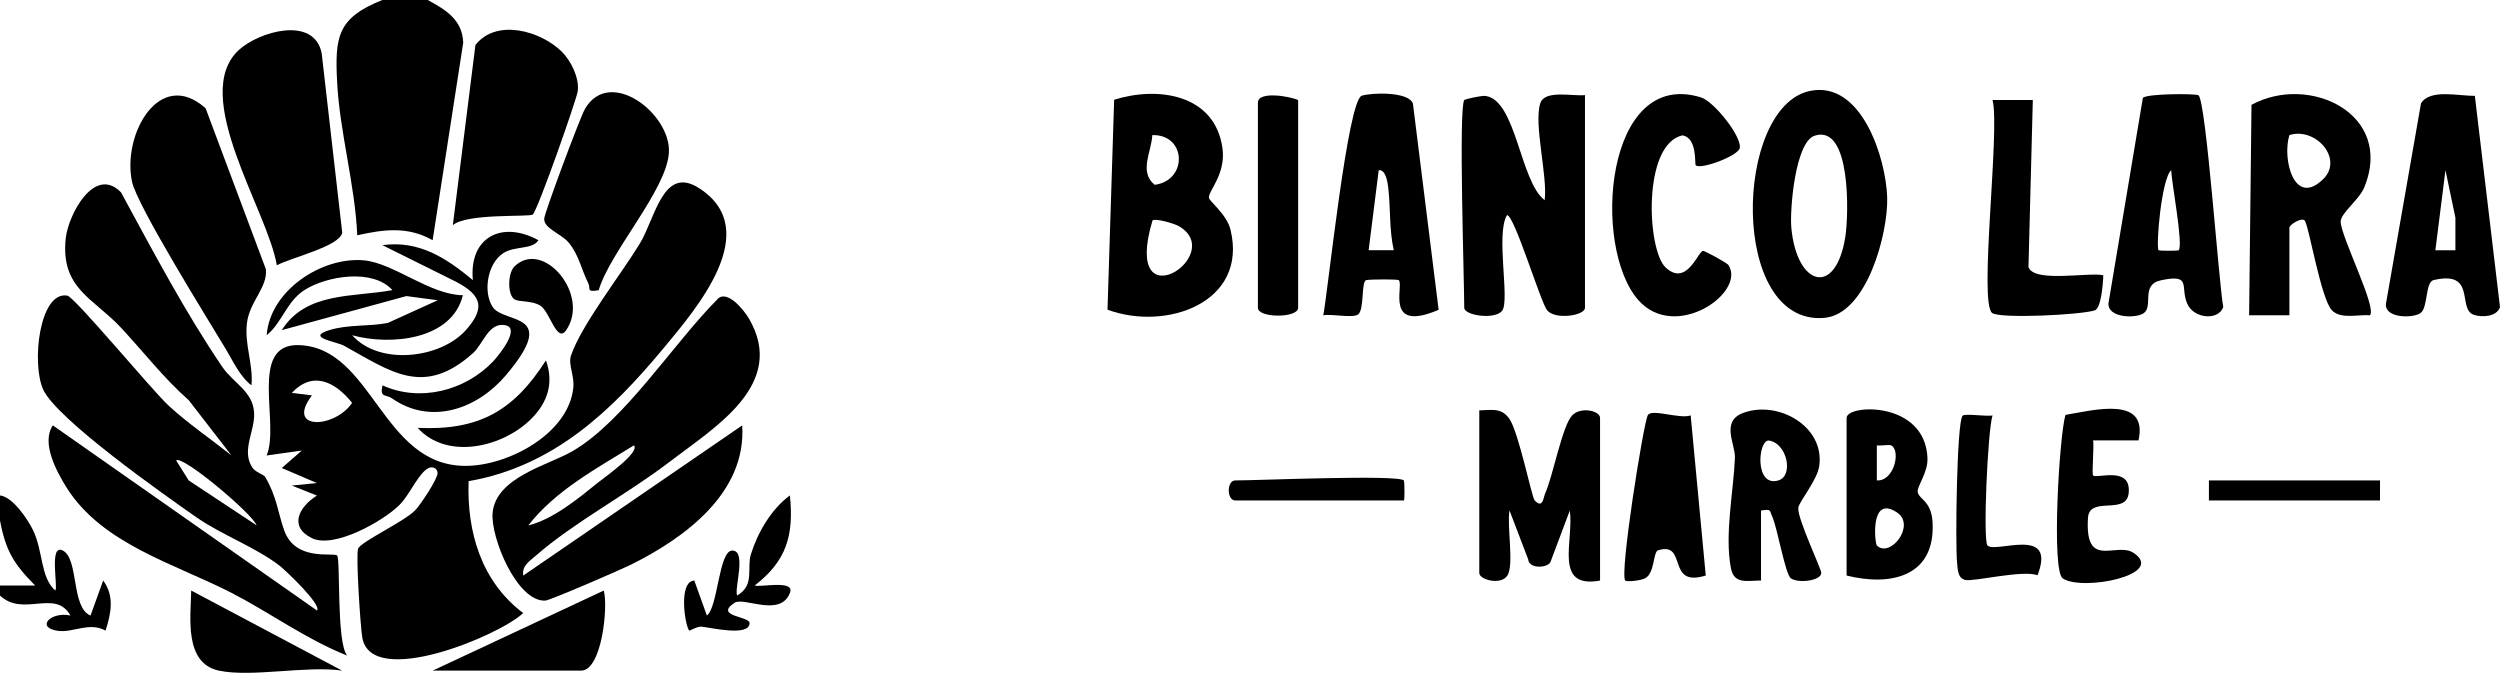
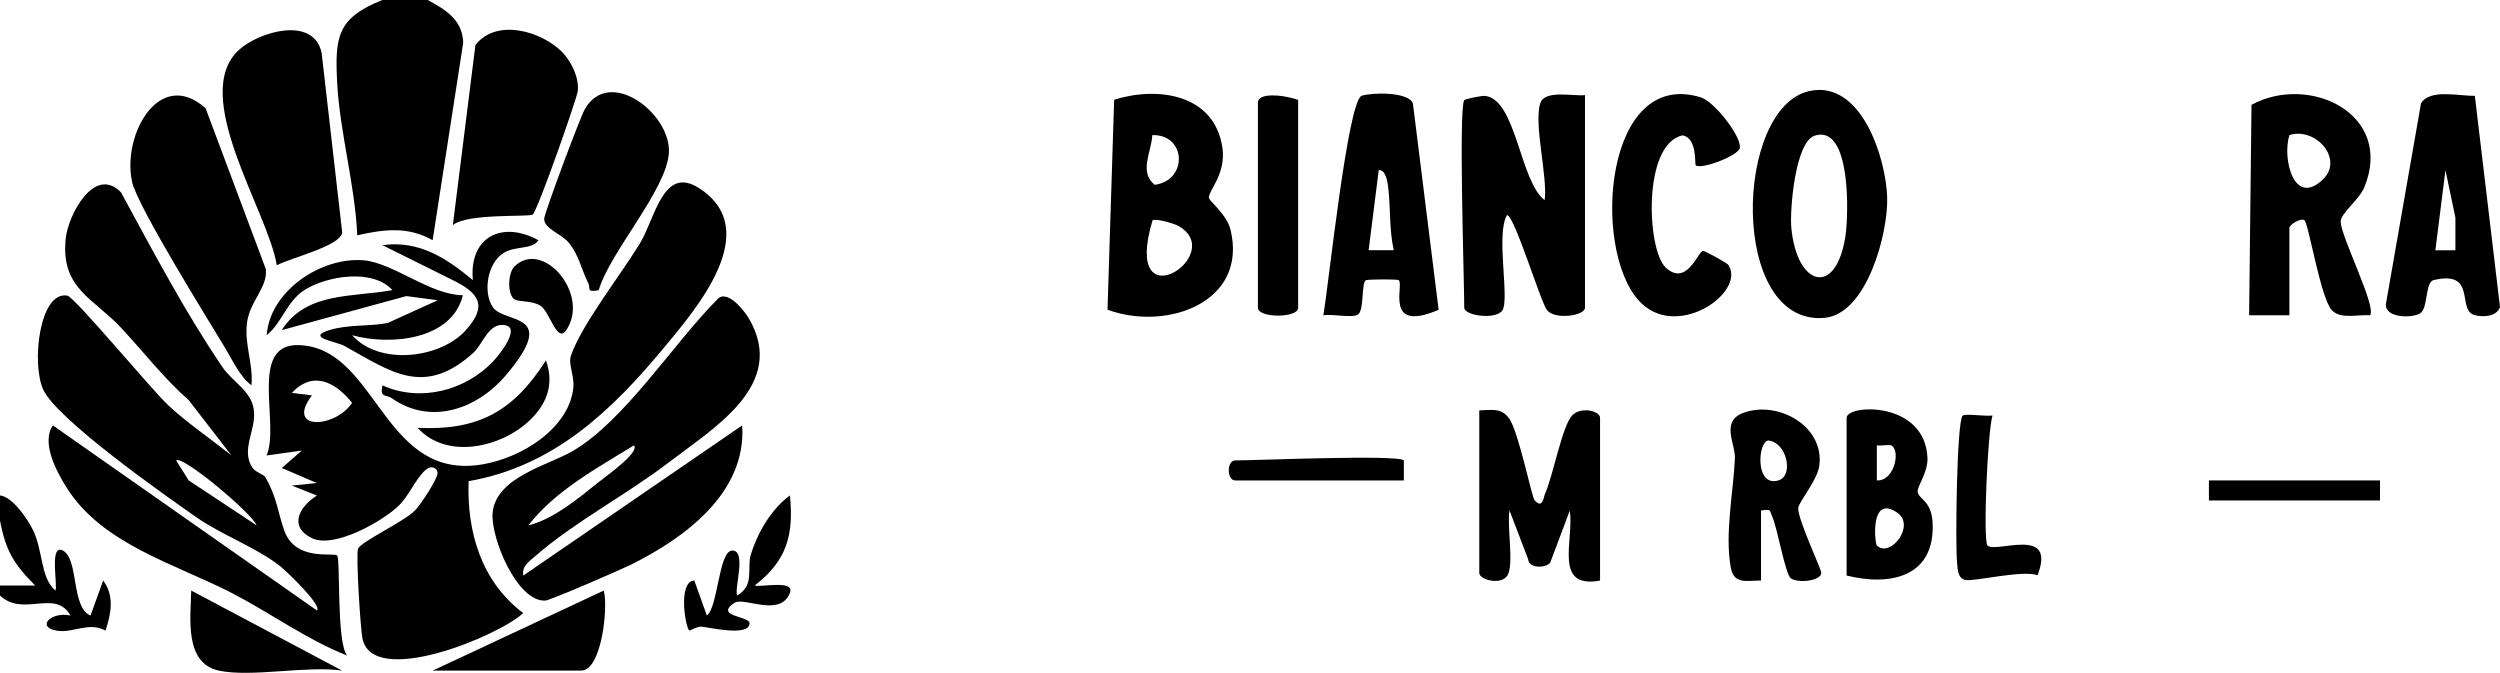
<svg xmlns="http://www.w3.org/2000/svg" id="Layer_2" data-name="Layer 2" viewBox="0 0 575.26 154.82">
  <g id="Layer_1-2" data-name="Layer 1">
    <g>
      <path d="M0,114c2.97.33,6.45,5.6,7.6,7.99,2.36,4.88,1.68,10.91,5.13,13.89.67-.91-1.5-10.88,1.73-9.2,3.72,1.93,1.87,13.13,6.37,14.96l2.91-8.06c2.65,3.54,1.81,7.63.55,11.52-3.8-2.07-7.45.55-10.96.06-5.2-.72-1.71-4.51,2.88-3.53-3.48-6.21-10.84.46-16.21-4.59v-2.3h8.1c-4.92-4.93-6.8-8.03-8.1-14.97v-5.76Z" />
      <path d="M340.39,94.43c2.87-.06,5.01-.67,6.85,1.83,2.18,2.95,5.21,18.19,5.9,18.9,1.9,1.98,1.96-.62,2.41-1.62,1.78-3.91,3.93-15.61,6.23-17.98,2.01-2.06,6.4-1.03,6.4.6v37.43c-10.84,1.98-5.96-9.23-6.96-16.12l-4.5,11.97c-.95,1.32-4.9,1.44-5.08-.74l-4.29-11.23c-.67,3.42,1.13,12.62-.53,15.02-1.56,2.25-6.43.87-6.43-.63v-37.43Z" />
      <path d="M424.91,132.43v-36.27c0-3.15,18.08-4.02,18.61,9.24.14,3.38-2.51,6.58-2.24,7.87.35,1.7,3.18,1.96,3.42,7.05.59,12.41-9.69,14.64-19.8,12.11ZM435.27,102.53c-.53-.34-2.41.12-3.4-.05v8.07c3.92.22,5.53-6.65,3.4-8.02ZM431.87,125.52c3.07,2.98,9.01-4.61,4.69-7.56-6.36-4.34-5.15,7.11-4.69,7.56Z" />
      <path d="M405.23,133.58c-3.17-.01-6.23.98-6.95-2.88-1.47-7.87.61-17.47.93-25.33.13-3.2-3.36-8.43,1.96-10.38,7.98-2.92,18.67,3.08,17.46,12.15-.45,3.42-4.7,8.27-4.84,9.74-.23,2.44,5.35,14.13,5.3,14.98-.11,1.79-5.28,2.42-7,1.22-1.3-.92-3.09-11.53-4.27-14.16-.72-1.6-.15-1.79-2.6-1.45v16.12ZM406.96,101.36c-2.49.04-3.23,10.91,2.31,9.17,3.49-1.09,1.97-8.61-2.31-9.17Z" />
-       <path d="M389.03,95.57l3.47,36.86c-9.2,2.87-4.07-7.87-10.94-5.82-1.21.36-.74,5.12-2.94,6.42-.99.58-4.28.91-4.64.56-1.38-1.34,4.21-36.4,5.19-38.06.92-1.56,7.33.97,9.87.05Z" />
-       <path d="M492.07,101.34h-10.43c.25,1.55-.36,7.72,0,8.07.84.81,8.79-2.3,8.18,4.02-.51,5.28-9.04.52-9.37,5.75-.75,12.02,6.5,5.39,10.49,8.04,7.63,5.09-11.93,8.9-16.31,5.86-2.59-1.8-.83-32.35.63-37.61,6.7-1.13,19.09-4.44,16.82,5.87Z" />
      <g>
        <path d="M336.92,23.03c.14-.21,4-1.09,4.94-.95,7.05,1.01,7.91,19.71,13.57,23.98.73-5.43-2.55-17.5-1.01-22.29,1.03-3.19,7.48-1.56,10.29-1.89v48.94c0,1.8-6.8,2.85-8.7.59-1.49-1.77-7.55-21.95-9.24-21.91-2.64,4.3.68,19.45-1.09,21.96-1.54,2.18-8.75,1.18-8.75-.65,0-6.26-1.32-45.79,0-47.79Z" />
        <path d="M254.84,71.27l1.53-48.32c10.11-3.17,23.16-1.28,24.92,11.11.85,5.98-3.25,9.87-3.12,11.44.06.78,4.11,3.79,4.98,7.38,4.05,16.75-14.81,23.38-28.32,18.38ZM265.15,31.09c-.16,3.78-3.15,8.48.55,11.44,7.71-1.04,7.28-11.67-.55-11.44ZM265.2,50.71c-7.15,23.92,17.37,7.98,6.08,1.34-1.02-.6-5.32-1.86-6.08-1.34Z" />
        <path d="M526.8,72.55h-9.27s.55-48.43.55-48.43c13.26-7.22,32.86,2.08,25.97,18.95-1.2,2.94-5.48,5.97-5.45,7.95.05,3.47,8.42,19.82,6.73,21.53-2.66-.24-6.65.98-8.72-1.12-2.61-2.64-5.39-20.05-6.35-20.75-.85-.62-3.46,1.04-3.46,1.72v20.15ZM534.62,41.17c4.67-4.65-1.79-11.98-7.82-10.09-1.72,5.51,1.12,16.75,7.82,10.09Z" />
        <path d="M416.5,20.92c11.87-2.44,17.49,15.54,17.75,24.55.23,8.12-4.63,26.86-14.51,27.68-21.88,1.8-20.78-48.63-3.24-52.23ZM417.56,31.22c-4.47,1.44-5.75,17.02-5.37,21.17,1.24,13.52,10.26,16.04,12.44,2.03.76-4.87,1.38-25.92-7.07-23.2Z" />
        <path d="M331.04,71.29c-12.61,5.37-7.94-5.54-9.16-6.81-.26-.27-6.36-.21-7.46-.04-1.29.21-.39,6.96-1.97,7.95-1.37.85-5.92-.21-7.95.16,1.15-6.25,5.61-49.43,8.84-50.52,2.1-.71,10.79-1.03,11.78,1.8l5.92,47.46ZM320.71,57.57c-1.06-4.69-.72-9.58-1.26-14.29-.13-1.11-.51-4.32-2.2-4.12l-2.32,18.41h5.79Z" />
-         <path d="M505.9,21.94c1.76,1.71,4.6,42.66,5.68,48.71-1.06,3.13-6.67,2.75-8.25-.69-1.78-3.89,1.16-7.01-6.06-5.47-4.79,1.02-1.7,5.92-3.97,7.56-1.79,1.29-8.35,1.15-8.13-2.27l7.91-47.24c.7-1.01,12.35-1.05,12.81-.6ZM501.32,57.58c1.13-1.08-1.67-15.84-1.72-18.42-2.25,1.95-3.57,17.77-2.89,18.42.17.16,4.45.16,4.61,0Z" />
        <path d="M569.47,22.04l5.79,48.62c-.7,2.21-4.11,2.45-6.06,1.77-3.82-1.34.7-10.32-9.22-7.98-1.97.46-1.24,6.35-3.01,7.59s-8.25,1.22-7.96-2.1l8.07-46.15c2.06-3.42,8.72-1.65,12.39-1.75ZM565,57.58v-7.48s-2.29-10.94-2.29-10.94l-2.32,18.42h4.62Z" />
        <path d="M390.19,38.01c-.28-.29.41-6.28-3.04-6.86-9.24,1.99-8.21,26.41-3.85,30.43,4.85,4.47,7.4-3.75,8.58-3.86.33-.03,5.5,2.72,5.86,3.29,4.05,6.34-12.28,17.72-20.79,8-10.74-12.27-7.64-53.44,14.45-46.6,3,.93,9.36,8.94,8.94,11.62-.28,1.82-9.08,5.1-10.16,3.99Z" />
-         <path d="M467.76,23.03l-1,38.41c1.21,3.68,13.68,1.16,17.21,1.89-.02,1.7-.46,7.59-1.95,8.08-3.14,1.05-21.67,1.96-23.6.62-3.18-2.21,1.85-42.28.07-49.02h9.27Z" />
        <path d="M298.71,23.03v47.79c0,2.41-9.26,2.41-9.26,0V23.61c0-2.71,7.35-1.48,9.26-.58Z" />
      </g>
      <path d="M458.49,95.59c-1.13,3.54-2.23,28.87-1.16,29.93,1.89,1.89,15.97-4.67,11.52,6.84-3.56-1.26-14.72,1.54-16.63,1.09-1.76-.42-1.72-2.39-1.88-3.84-.44-4-.09-32.65,1.27-33.96.57-.55,5.37.22,6.89-.05Z" />
-       <path d="M323.03,110.55c.16.17.23,4.61,0,4.61h-38.79c-1.99,0-2-4.61,0-4.61,5.18,0,37.44-1.39,38.79,0Z" />
+       <path d="M323.03,110.55h-38.79c-1.99,0-2-4.61,0-4.61,5.18,0,37.44-1.39,38.79,0Z" />
      <rect x="508.28" y="110.55" width="39.37" height="4.61" />
      <g>
        <path d="M98.41,0c4.12,2.22,7.98,4.51,8.18,9.81l-7.04,45.47c-5.73-3.26-11.21-2.49-17.35-1.15-.48-11.48-4.04-23.81-4.62-35.14-.54-10.45-.02-14.85,10.4-18.99h10.42Z" />
        <path d="M107.83,110.7c-.43,11.69,2.92,23.1,12.56,30.37-5.57,5.25-34.82,17.42-37.01,5.73-.44-2.34-1.52-19-.99-20.52.57-1.62,10.53-6.19,13.11-8.83,1.31-1.34,5.26-7.34,5.19-8.63-.06-1.15-1.44-1.9-2.88-.58-2.15,1.97-3.76,5.83-5.9,7.96-3.74,3.72-15.06,10.12-20.14,7.63-5.46-2.68-2.88-7.29,1.16-9.8l-5.79-2.3,5.78-.58-8.08-3.46,4.61-4.02-8.1,1.14c3.12-7.31-4.28-25.81,7.46-25.4,16.97.6,18.99,27.74,38.26,27.79,9.83.03,23.85-7.42,24.86-18.08.25-2.66-1.22-5.33-.55-7.29,2.43-7.1,11.46-18.6,15.83-25.76,3.6-5.89,5.35-18.1,13.63-12.79,15.08,9.68-.72,27.88-8.07,36.74-12.08,14.57-25.46,27.32-44.96,30.7ZM71.78,90.98c-6.19,8.17,5.28,7.61,9.24,1.72-3.87-4.82-9-7.48-13.87-2.3l4.63.58Z" />
        <path d="M61,109.73c2.68,4.45,3.01,8.46,4.4,12.33,2.61,7.26,11.36,4.97,12.17,5.76s-.19,20.07,2.31,23.03c-9.41-3.72-17.71-9.85-26.59-14.42-13.04-6.71-29.86-11.21-38.04-24.35-2.27-3.65-5.81-10.21-3.09-14.2l60.78,42.6c1.18-1.3-7.33-9.33-8.67-10.36-5.5-4.22-13.19-7.01-19-11.04-7.5-5.22-32.12-22.56-35.3-29.38-2.8-6.01-.89-22.78,5.51-21.68,1.7.29,19.43,21.71,23.28,25.28,4.33,4.02,9.84,7.78,14.49,11.48l-9.81-12.68c-5.76-5.08-10.42-11.14-15.62-16.72-6.34-6.79-13.94-9.02-12.69-20.57.57-5.32,6.58-16.86,12.72-10.54,7.36,13.53,14.64,27.4,23.3,40.15,2.53,3.73,7.04,5.6,7.32,10.53.24,4.27-2.98,8.62-.44,12.59.75,1.17,2.64,1.62,2.97,2.18ZM59.05,120.9c-.89-2.63-17.12-16.29-18.52-14.95l2.89,4.6,15.64,10.34Z" />
        <path d="M120.42,132.43l50.36-34.54c1.01,15.53-13.24,25.91-25.65,32.07-2.27,1.13-18.56,8.18-19.63,8.24-6.53.37-12.65-14.55-12.15-20.19.73-8.16,12.77-10.97,18.29-14.14,11.91-6.84,23.41-24.93,33.29-34.85,2.19-2.77,6.27,2.34,7.4,4.27,8.89,15.23-8.06,25.15-18.45,33.12-9.36,7.18-21.96,13.89-30.56,21.43-1.43,1.25-3.3,2.37-2.91,4.58ZM121.57,120.9c5.74-1.42,11.48-6.18,16.09-9.9,1.39-1.12,9.69-6.94,8.21-8.52-8.56,5.29-18.05,10.37-24.3,18.41Z" />
        <path d="M63.69,61.03c-2.04-12.51-20.11-39.06-8.72-49.54,4.53-4.17,17.2-7.97,19.04.69l4.74,41.38c-.64,3.12-11.52,5.63-15.06,7.48Z" />
        <path d="M57.88,88.67c-2.58-1.87-4.32-5.67-5.98-8.44-4.08-6.8-20.38-32.92-21.53-38.46-2.28-10.94,6.41-26.28,16.94-16.86l13.86,37.01c.51,4.15-3.77,7.45-4.35,12.46s1.47,9.27,1.05,14.28Z" />
        <path d="M129.28,11.9c2.13,2.11,4.06,6.05,3.66,9.09-.24,1.85-9.21,27.39-10.35,28.38-.7.61-15.21-.34-18.39,2.44l5.2-41.46c4.87-6.19,15.07-3.21,19.88,1.55Z" />
        <path d="M123.88,55.29c-1.41,2.2-5.38,1.24-8.03,2.93-3.69,2.34-4.76,8.95-2.48,12.42,2.62,3.98,15.59.92,3.01,15.74-6.58,7.75-17.25,11.55-26.2,5.27-1.37-.96-2.85-.02-2.17-2.98,8.66,3.94,19.03,1.24,25.46-5.51.93-.98,6.46-7.53,2.87-8.31-3.87-.84-5.17,4.31-7.46,6.37-11.38,10.24-18.93,4.28-29.7-1.66-1.75-.96-8.96-1.88-3.39-3.6,4.38-1.35,8.98-.79,13.42-1.64l11.51-5.23-7.21-.96-28.68,7.84c5.61-8.88,16.38-7.54,25.47-9.21-4.53-5.04-15.16-3.27-20.27,0-4.07,2.61-5.17,7.57-8.66,10.37.71-10.23,12.67-18.13,22.42-17.22,6.77.63,15.21,7.96,22.72,8.02-2.49,10.3-16.66,11.65-25.47,9.21,6.22,7.03,20.19,5.39,26.1-1.11,5.29-5.82,2.97-8.73-3.33-11.76l-15.82-7.86c8.46-1.16,14.74,3,20.82,8.05-.94-9.93,6.74-13.76,15.05-9.2Z" />
        <path d="M137.76,66.78c-3,.55-1.78-.42-2.4-1.62-1.51-2.94-2.16-6.54-4.5-9.33-1.76-2.09-5.74-3.25-5.64-5.5.06-1.35,8.25-23.32,9.38-25.27,5.67-9.74,19.73,1.05,19.32,9.97-.39,8.53-13.59,22.93-16.16,31.76Z" />
        <path d="M99.57,154.31l39.35-18.42c1.07,3.59-.42,18.42-5.2,18.42h-34.16Z" />
        <path d="M50.36,154.31c-8.06-1.73-6.47-12.34-6.36-18.42l34.72,18.42c-8.14-1.19-20.87,1.61-28.37,0Z" />
        <path d="M173.67,134.72c1.24.51,9.33-1.43,8.09,1.72-2.25,5.72-10.58.83-12.75,2.27-4.75,3.16,3.46,3.06,3.47,4.66.02,3.22-9.1,1.01-11.03.83-1.05-.1-2.7.98-2.82.9-.91-.59-2.71-11.29,1.13-11.52l2.89,8.05c2.57-1.87,2.72-14.85,5.81-14.94,3.41-.1.48,8.64,1.15,10.34,4.14-2.37,2.17-6.28,3.18-9.51,1.55-4.96,4.68-10.38,8.97-13.52.94,9.18-.77,15.07-8.09,20.72Z" />
        <path d="M122.31,96.31c-6.5,6.58-19.4,9.68-26.21,2.14,14.17.68,22.18-3.99,29.52-15.53,1.87,5.21.4,9.64-3.32,13.4Z" />
        <path d="M118.35,68.86c-1.62-1.13-1.52-6.03.03-7.55,6.57-6.42,17.54,6.54,11.88,14.7-2.11,3.06-3.76-4.33-5.91-5.67-2.02-1.25-5.01-.79-6.01-1.49Z" />
      </g>
    </g>
  </g>
</svg>